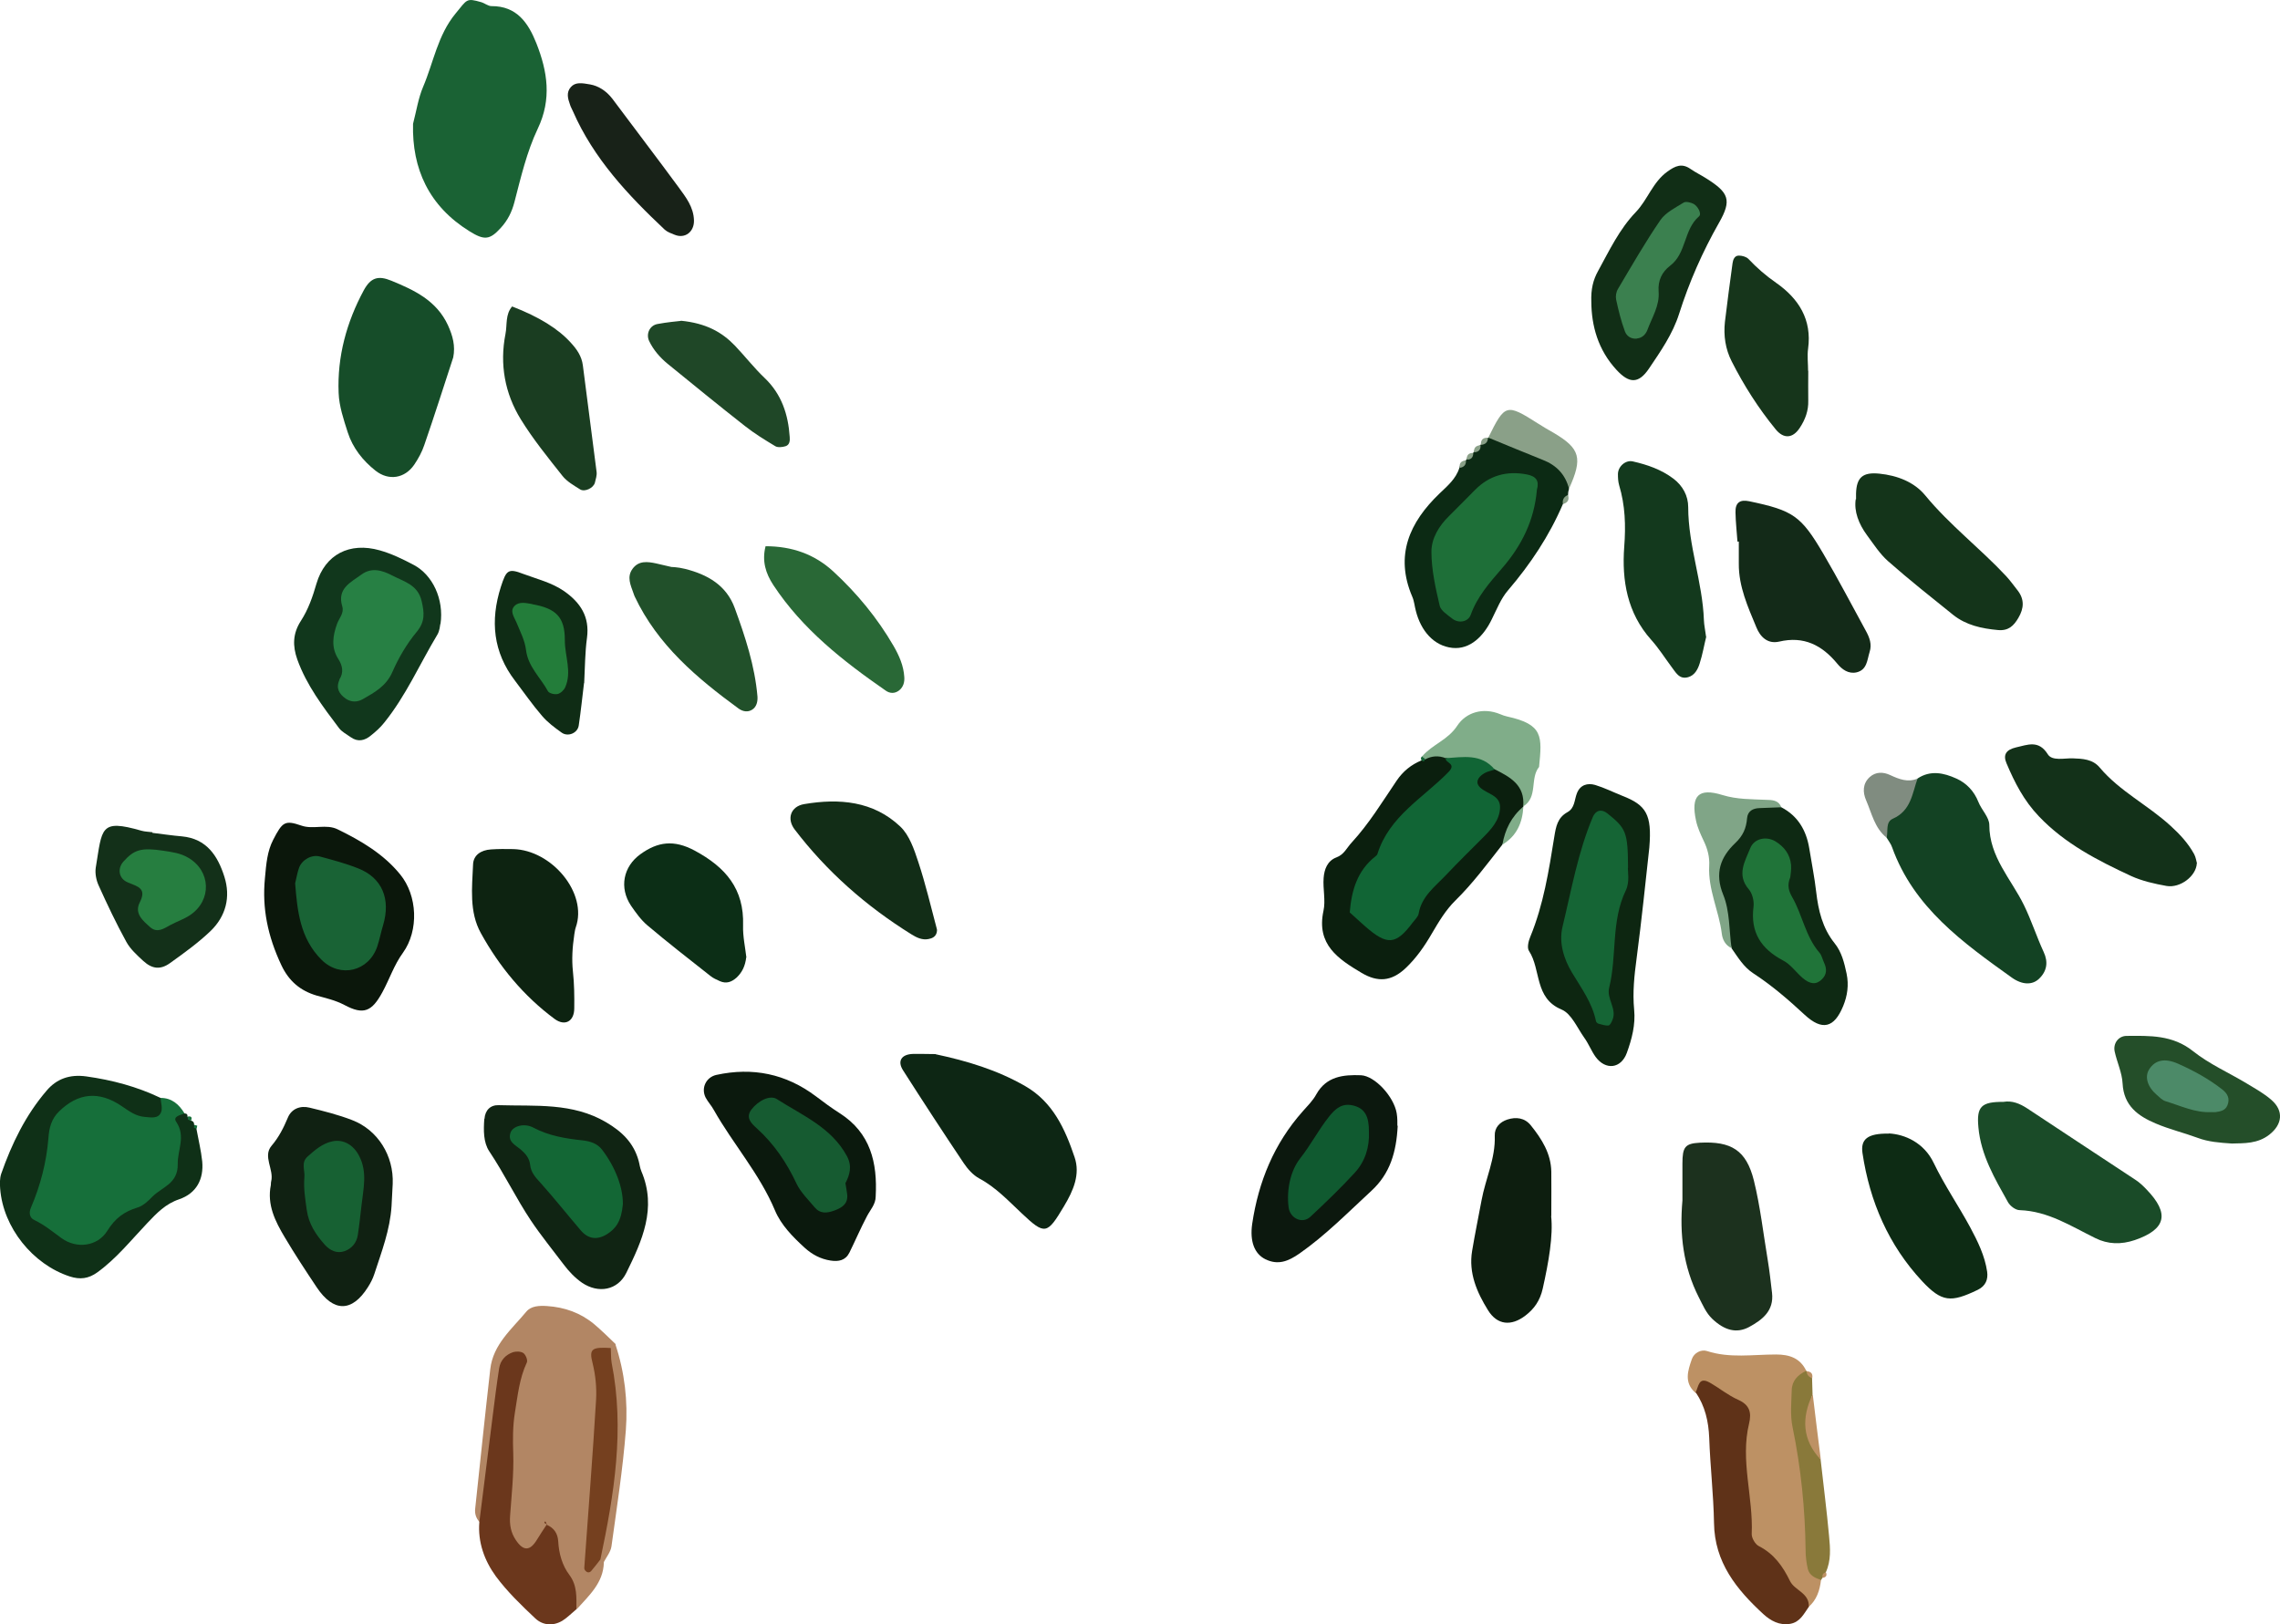
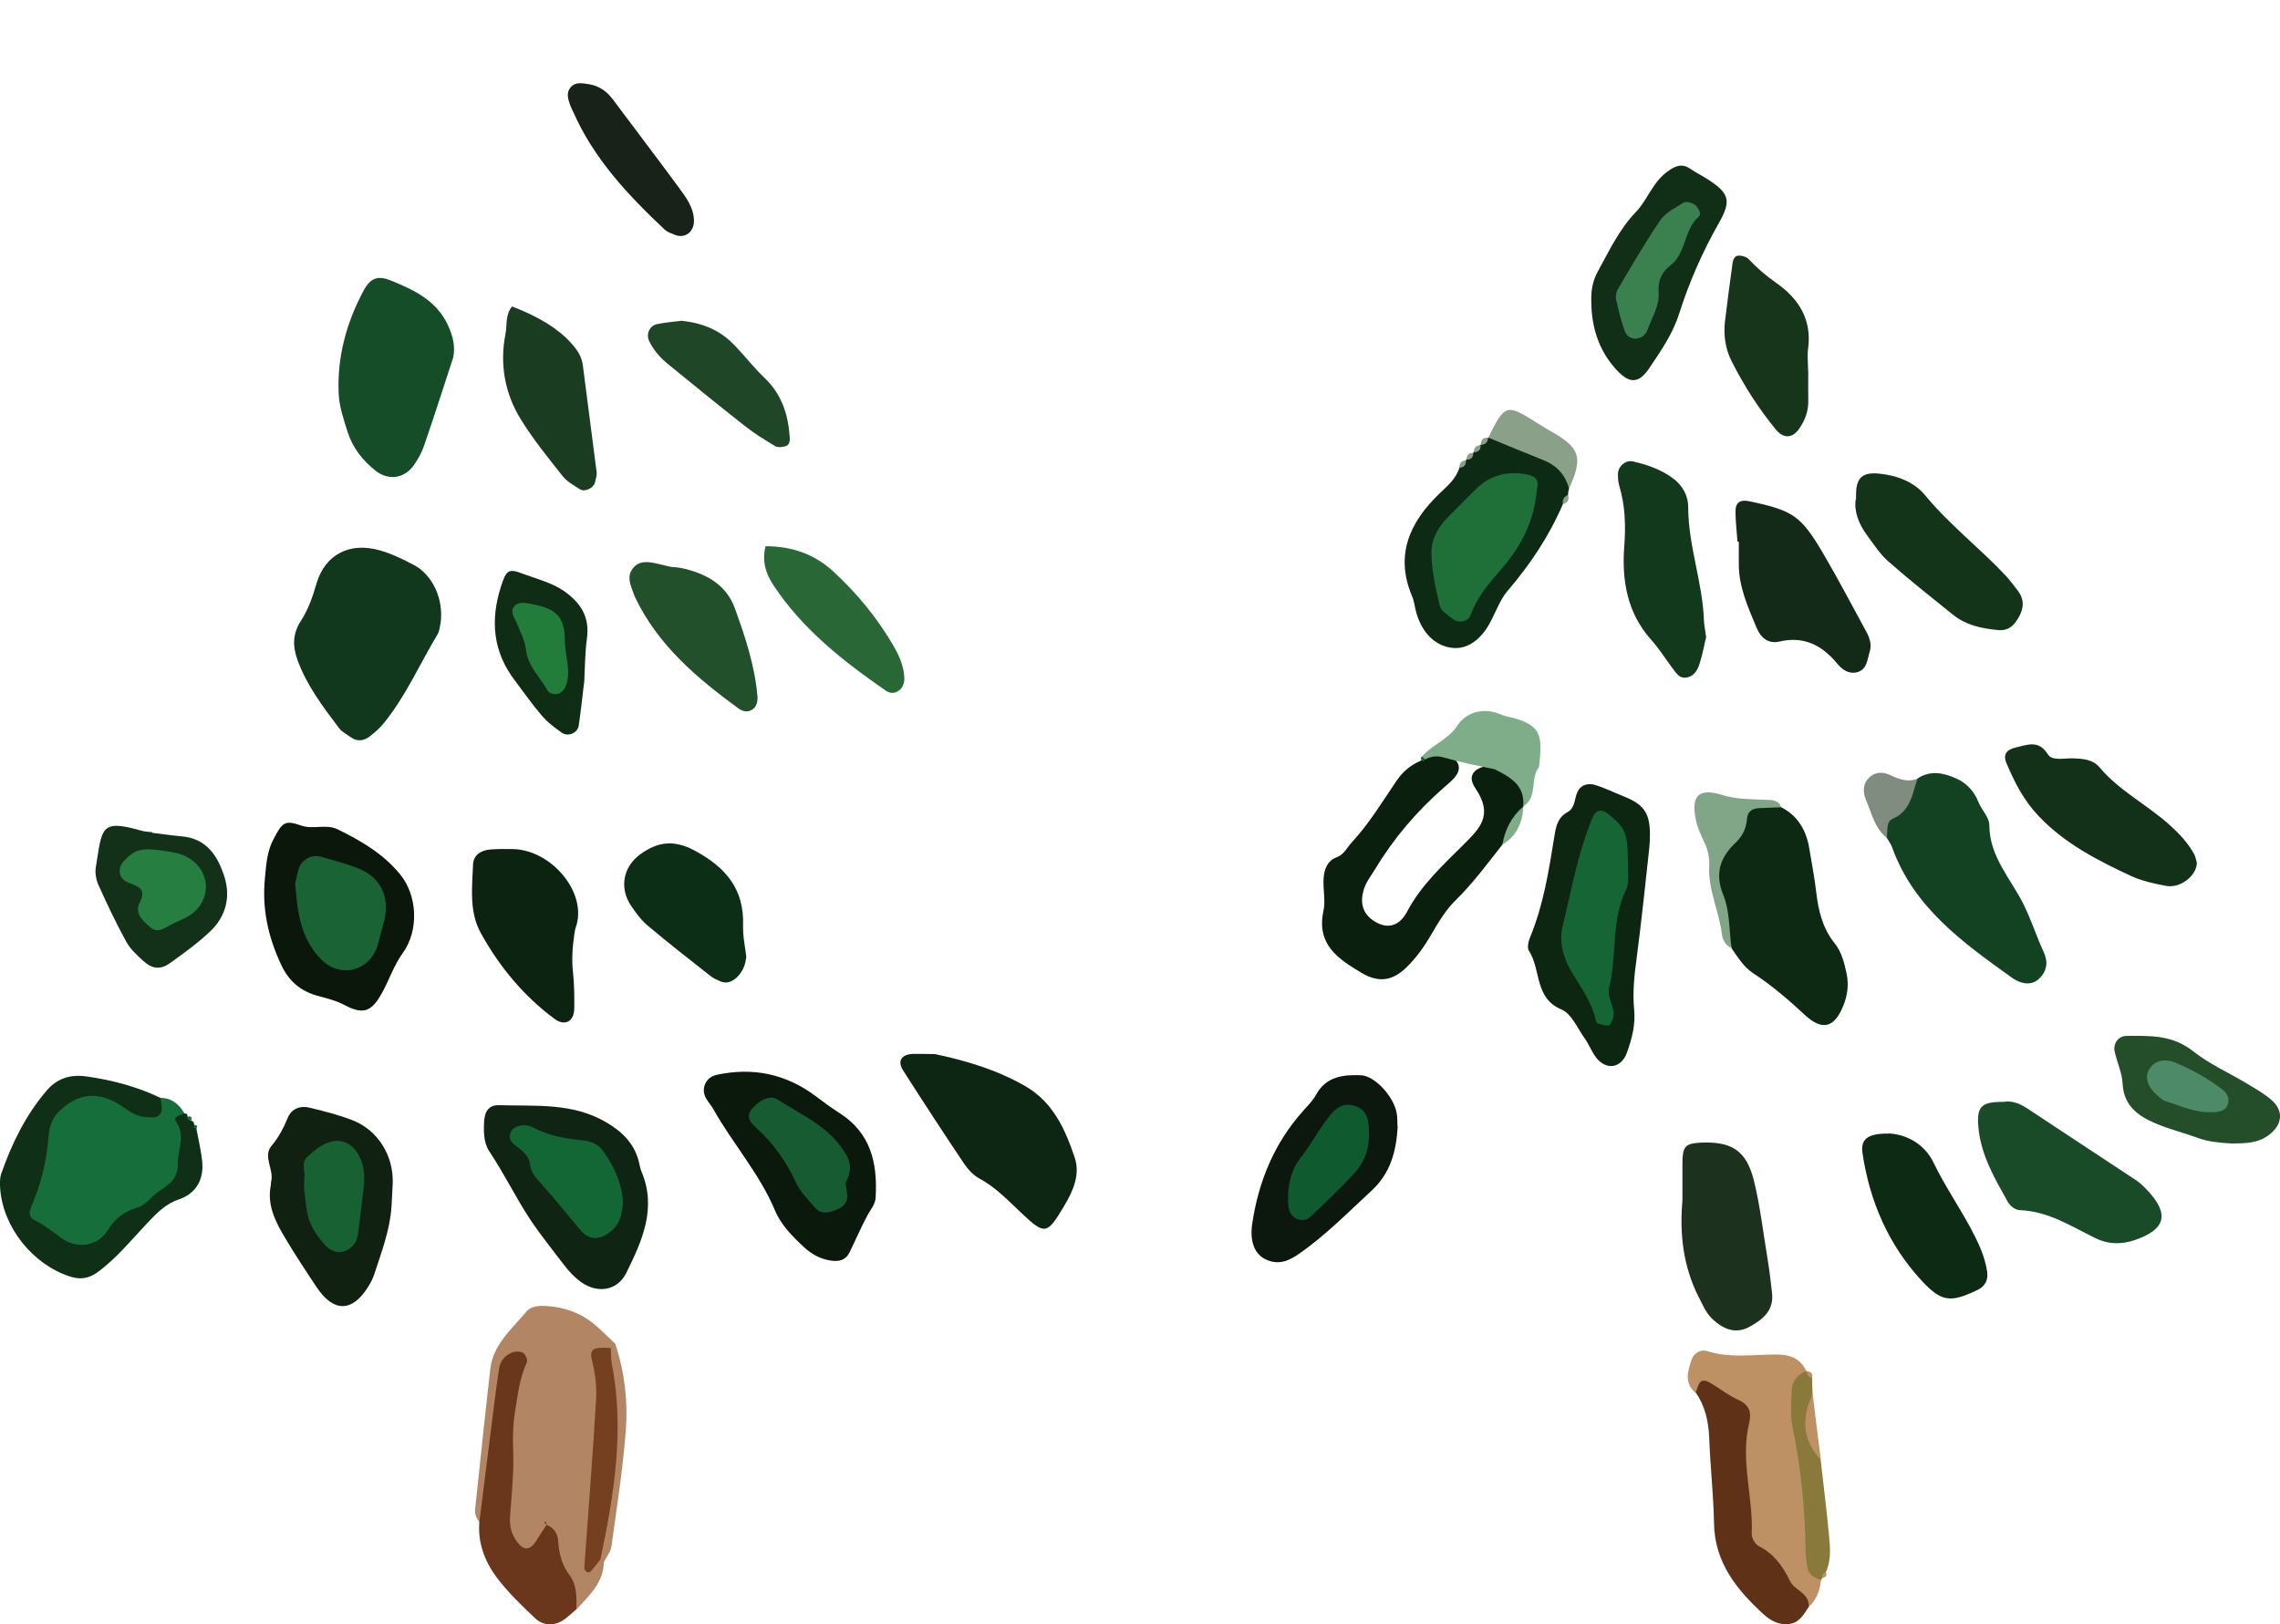
<svg xmlns="http://www.w3.org/2000/svg" id="_文字" data-name="文字" viewBox="0 0 137.89 98.26">
  <defs>
    <style>
      .cls-1 {
        fill: #0d1e0f;
      }

      .cls-1, .cls-2, .cls-3, .cls-4, .cls-5, .cls-6, .cls-7, .cls-8, .cls-9, .cls-10, .cls-11, .cls-12, .cls-13, .cls-14, .cls-15, .cls-16, .cls-17, .cls-18, .cls-19, .cls-20, .cls-21, .cls-22, .cls-23, .cls-24, .cls-25, .cls-26, .cls-27, .cls-28, .cls-29, .cls-30, .cls-31, .cls-32, .cls-33, .cls-34, .cls-35, .cls-36, .cls-37, .cls-38, .cls-39, .cls-40, .cls-41, .cls-42, .cls-43, .cls-44, .cls-45, .cls-46, .cls-47, .cls-48, .cls-49, .cls-50, .cls-51, .cls-52, .cls-53, .cls-54, .cls-55, .cls-56, .cls-57, .cls-58, .cls-59, .cls-60, .cls-61 {
        fill-rule: evenodd;
      }

      .cls-2 {
        fill: #0b190d;
      }

      .cls-3 {
        fill: #4c8a68;
      }

      .cls-4 {
        fill: #182218;
      }

      .cls-5 {
        fill: #0c2a14;
      }

      .cls-6 {
        fill: #112e16;
      }

      .cls-7 {
        fill: #11371c;
      }

      .cls-8 {
        fill: #244e29;
      }

      .cls-9 {
        fill: #1f4727;
      }

      .cls-10 {
        fill: #5f3218;
      }

      .cls-11 {
        fill: #80a587;
      }

      .cls-12 {
        fill: #16351b;
      }

      .cls-13 {
        fill: #1a4b28;
      }

      .cls-14 {
        fill: #89793a;
      }

      .cls-15 {
        fill: #296836;
      }

      .cls-16 {
        fill: #156535;
      }

      .cls-17 {
        fill: #0b170b;
      }

      .cls-18 {
        fill: #1a6234;
      }

      .cls-19 {
        fill: #1c311e;
      }

      .cls-20 {
        fill: #0b1f0e;
      }

      .cls-21 {
        fill: #0f3017;
      }

      .cls-22 {
        fill: #0d2b14;
      }

      .cls-23 {
        fill: #207439;
      }

      .cls-24 {
        fill: #14341a;
      }

      .cls-25 {
        fill: #102413;
      }

      .cls-26 {
        fill: #8aa088;
      }

      .cls-27 {
        fill: #278044;
      }

      .cls-28 {
        fill: #0c180e;
      }

      .cls-29 {
        fill: #13391d;
      }

      .cls-30 {
        fill: #166f3a;
      }

      .cls-31 {
        fill: #80ad89;
      }

      .cls-32 {
        fill: #75401f;
      }

      .cls-33 {
        fill: #0f2c15;
      }

      .cls-34 {
        fill: #133119;
      }

      .cls-35 {
        fill: #102112;
      }

      .cls-36 {
        fill: #134223;
      }

      .cls-37 {
        fill: #237d3a;
      }

      .cls-38 {
        fill: #105a30;
      }

      .cls-39 {
        fill: #176133;
      }

      .cls-40 {
        fill: #164d29;
      }

      .cls-41 {
        fill: #1a3d21;
      }

      .cls-42 {
        fill: #116535;
      }

      .cls-43 {
        fill: #0c2e16;
      }

      .cls-44 {
        fill: #1e6f38;
      }

      .cls-45 {
        fill: #0e2913;
      }

      .cls-46 {
        fill: #267e40;
      }

      .cls-47 {
        fill: #0d2611;
      }

      .cls-48 {
        fill: #3b804f;
      }

      .cls-49 {
        fill: #808c80;
      }

      .cls-50 {
        fill: #136735;
      }

      .cls-51 {
        fill: #b28664;
      }

      .cls-52 {
        fill: #0d2614;
      }

      .cls-53 {
        fill: #132a18;
      }

      .cls-54 {
        fill: #0d2311;
      }

      .cls-55 {
        fill: #133019;
      }

      .cls-56 {
        fill: #21502a;
      }

      .cls-57 {
        fill: #196335;
      }

      .cls-58 {
        fill: #122d17;
      }

      .cls-59 {
        fill: #165b31;
      }

      .cls-60 {
        fill: #6b371c;
      }

      .cls-61 {
        fill: #bd9164;
      }
    </style>
  </defs>
  <g>
    <path class="cls-36" d="m115.97,47.09c.78-.52,1.59-.34,2.34,0,.61.27,1.08.76,1.34,1.42.19.48.66.93.66,1.39,0,1.93,1.32,3.27,2.09,4.84.46.94.77,1.92,1.2,2.85.28.6.2,1.16-.29,1.62-.39.37-.99.38-1.63-.07-2.96-2.12-5.94-4.24-7.25-7.89-.07-.21-.22-.39-.33-.58-.7-1.88,1.2-2.4,1.86-3.57Z" />
    <path class="cls-13" d="m121.16,66.65c.53-.09.99.1,1.45.4,2.17,1.44,4.35,2.87,6.53,4.31.25.16.47.37.68.59,1.41,1.46,1.18,2.41-.71,3.06-.83.28-1.63.26-2.39-.12-1.47-.72-2.85-1.63-4.57-1.69-.25,0-.58-.25-.71-.48-.8-1.43-1.64-2.85-1.79-4.53-.12-1.27.18-1.55,1.54-1.54Z" />
    <path class="cls-47" d="m99.75,51.25c-.22,1.99-.46,4.36-.77,6.71-.14,1.04-.25,2.07-.15,3.11.09.91-.14,1.78-.44,2.61-.35.97-1.29,1.07-1.89.25-.26-.36-.42-.79-.68-1.15-.43-.6-.78-1.46-1.37-1.71-1.67-.69-1.24-2.42-1.98-3.55-.13-.19-.03-.6.08-.86.8-1.94,1.12-3.99,1.45-6.04.1-.63.2-1.16.79-1.49.46-.25.42-.75.58-1.15.2-.51.64-.63,1.1-.5.56.17,1.1.44,1.65.66,1.44.56,1.79,1.13,1.63,3.1Z" />
    <path class="cls-20" d="m90.86,51.09c-.91,1.16-1.79,2.35-2.85,3.39-.57.56-1,1.28-1.41,1.98-.45.78-.96,1.51-1.61,2.12-.84.78-1.66.85-2.64.27-1.41-.84-2.75-1.71-2.31-3.75.14-.63-.04-1.33.01-1.99.04-.52.22-1.04.78-1.25.46-.17.62-.58.92-.9,1.05-1.14,1.85-2.46,2.71-3.73.39-.58.89-.98,1.52-1.24.19-.22.37-.46.68-.51.3,0,.6-.02.89.1,1.36.85.36,1.54-.24,2.07-1.63,1.43-3.01,3.04-4.13,4.9-.27.44-.6.84-.73,1.36-.22.83.04,1.47.78,1.88.84.47,1.48.08,1.86-.63.85-1.62,2.16-2.81,3.42-4.07.97-.97,1.83-1.77.73-3.39-.73-1.06.38-1.47,1.41-1.42,1.03.51,2.29.9,1.48,2.5h0c-.41.77-.77,1.57-1.27,2.3Z" />
    <path class="cls-19" d="m101.75,72.62c0-.74,0-1.49,0-2.23,0-1.02.16-1.22,1.05-1.27,1.9-.1,2.81.45,3.27,2.28.39,1.58.57,3.21.84,4.82.11.66.18,1.32.26,1.99.12,1.08-.58,1.62-1.39,2.06-.75.4-1.48.21-2.22-.49-.39-.37-.58-.85-.82-1.31-.94-1.85-1.17-3.82-.99-5.85Z" />
    <path class="cls-53" d="m105.08,32.78c-.04-.59-.11-1.18-.12-1.78-.02-.59.26-.8.83-.68,2.66.56,3.13.87,4.49,3.19.9,1.53,1.72,3.11,2.57,4.66.22.4.37.81.22,1.27-.15.48-.15,1.08-.79,1.23-.49.11-.88-.18-1.16-.52-.93-1.13-2.03-1.69-3.52-1.34-.71.16-1.15-.3-1.38-.87-.51-1.23-1.07-2.46-1.06-3.84,0-.45,0-.89,0-1.34-.03,0-.06,0-.09,0Z" />
    <path class="cls-34" d="m132.86,52.22c-.04.78-1.01,1.51-1.83,1.37-.73-.13-1.48-.3-2.14-.6-2.02-.94-4-1.95-5.58-3.61-.91-.95-1.47-2.05-1.96-3.21-.22-.51-.03-.82.57-.96.69-.15,1.37-.48,1.93.42.26.41.98.23,1.49.24.61.02,1.22.05,1.64.55,1.22,1.45,2.93,2.28,4.3,3.54.56.51,1.06,1.05,1.42,1.71.1.19.13.42.17.56Z" />
    <path class="cls-61" d="m110.13,95.57c-.07.63-.26,1.21-.76,1.64-3.44-2.31-4.75-5.58-4.26-9.61.25-2.03-.58-3.12-2.58-3.36-.7-.61-.45-1.34-.21-2.03.13-.38.56-.6.91-.49,1.38.45,2.78.21,4.18.21.8,0,1.46.21,1.83.99-.41,1.63-.16,3.23.08,4.87.38,2.58.53,5.19.82,7.78Z" />
-     <path class="cls-1" d="m93.81,73.55c.13,1.2-.15,2.8-.51,4.4-.16.71-.5,1.21-1.05,1.63-.85.65-1.7.58-2.26-.33-.67-1.08-1.18-2.25-.96-3.58.17-1.02.38-2.04.57-3.06.24-1.31.85-2.54.8-3.91-.02-.5.31-.83.76-.98.53-.17,1.05-.11,1.42.35.66.82,1.22,1.7,1.24,2.8.01.74,0,1.49,0,2.69Z" />
    <path class="cls-24" d="m112.25,30.2c0-.2,0-.28,0-.35.03-.98.41-1.3,1.41-1.2,1.08.11,2.1.5,2.77,1.31,1.48,1.8,3.32,3.2,4.89,4.88.25.27.47.58.7.87.42.54.39,1.08.05,1.66-.28.48-.6.8-1.24.74-.98-.09-1.92-.29-2.71-.92-1.33-1.07-2.67-2.13-3.95-3.26-.49-.44-.86-1.02-1.26-1.56-.5-.68-.79-1.44-.68-2.17Z" />
    <path class="cls-29" d="m103.19,38.51c-.12.48-.22,1.07-.4,1.63-.11.35-.3.71-.69.82-.56.16-.76-.31-1.03-.65-.4-.54-.76-1.11-1.21-1.61-1.45-1.62-1.78-3.59-1.63-5.62.1-1.29.06-2.51-.31-3.74-.06-.21-.07-.44-.07-.66,0-.46.46-.87.9-.77.88.2,1.72.49,2.45,1.04.57.43.9,1.04.9,1.73,0,2.33.87,4.53.95,6.84.01.29.08.59.13.99Z" />
    <path class="cls-22" d="m114.24,68.56c.95.05,2.12.55,2.71,1.79.65,1.35,1.49,2.57,2.2,3.88.46.86.89,1.73,1.03,2.7.06.45-.08.85-.57,1.09-1.62.78-2.17.75-3.36-.52-2.03-2.18-3.17-4.81-3.61-7.75-.12-.83.29-1.2,1.59-1.18Z" />
    <path class="cls-6" d="m96.24,18.27c-.03-.78.11-1.34.41-1.88.68-1.24,1.29-2.53,2.28-3.56.72-.75,1.02-1.81,1.91-2.45.47-.34.87-.53,1.4-.16.3.21.64.37.95.57,1.37.86,1.56,1.31.77,2.69-1,1.76-1.8,3.58-2.41,5.5-.39,1.23-1.12,2.27-1.82,3.31-.64.95-1.21.9-1.96.09-1.13-1.22-1.52-2.68-1.53-4.12Z" />
    <path class="cls-28" d="m84.53,68.1c-.08,1.59-.46,2.89-1.59,3.93-1.42,1.31-2.77,2.69-4.36,3.8-.68.47-1.29.71-2.05.34-.67-.33-.95-1.09-.8-2.14.38-2.55,1.32-4.85,3.05-6.8.29-.33.62-.65.83-1.04.61-1.09,1.64-1.19,2.7-1.15.84.04,1.99,1.29,2.16,2.3.05.29.04.59.04.75Z" />
    <path class="cls-45" d="m107.73,48.83c1,.52,1.51,1.39,1.69,2.48.14.88.32,1.76.42,2.64.13,1.12.38,2.19,1.11,3.1.43.53.59,1.19.73,1.85.14.68.05,1.33-.21,1.96-.54,1.31-1.26,1.51-2.33.52-.98-.91-1.99-1.78-3.11-2.51-.58-.38-.92-.96-1.3-1.5-.74-2.5-1.77-4.93.09-7.5.85-1.18,1.65-1.53,2.92-1.04Z" />
    <path class="cls-5" d="m94.52,30.49c-.82,1.92-1.96,3.63-3.32,5.22-.43.5-.68,1.15-.98,1.75-.49,1.02-1.31,1.84-2.38,1.73-1.14-.12-1.91-1.05-2.21-2.23-.08-.29-.1-.6-.22-.87-1.07-2.5-.16-4.5,1.64-6.23.49-.47,1-.89,1.21-1.56.05-.21.18-.36.38-.45l.04-.04c.08-.19.22-.32.4-.4l.04-.05c.08-.19.22-.33.4-.43l.03-.03c.11-.17.25-.32.43-.42h.02c2.75-.13,4.74,1.13,4.89,3.09-.04.12-.06.25-.06.38-.07.2-.23.35-.31.55Z" />
    <path class="cls-12" d="m109.36,22.44c0,.6-.01,1.19,0,1.78.02.62-.18,1.16-.52,1.67-.41.62-.96.68-1.45.08-1.04-1.27-1.92-2.65-2.66-4.11-.38-.74-.5-1.56-.41-2.39.14-1.18.3-2.36.46-3.54.03-.22.12-.47.38-.47.2,0,.45.07.58.2.51.54,1.06,1.02,1.68,1.45,1.36.95,2.17,2.22,1.93,3.98-.06.44,0,.89,0,1.34h.01Z" />
    <path class="cls-10" d="m102.54,84.24c.19-.34.17-1,.86-.61.58.33,1.11.77,1.72,1.04.7.31.82.78.66,1.44-.54,2.23.26,4.44.16,6.67-.01.25.21.63.43.74.92.47,1.45,1.22,1.89,2.12.28.57,1.19.72,1.13,1.56-.3.42-.52.91-1.11,1.02-.66.12-1.2-.19-1.63-.58-1.62-1.49-2.96-3.13-2.99-5.52-.03-1.72-.23-3.43-.29-5.14-.04-1-.25-1.92-.81-2.75Z" />
    <path class="cls-8" d="m134.98,69.17c-.75-.05-1.42-.1-2.06-.34-.84-.31-1.72-.52-2.54-.87-1.07-.45-1.94-1.07-2.01-2.42-.03-.65-.34-1.29-.48-1.94-.1-.48.22-.93.71-.94,1.41-.01,2.79-.07,4.04.93.98.78,2.17,1.3,3.26,1.96.51.31,1.04.6,1.48.99.74.65.66,1.47-.13,2.09-.71.56-1.53.52-2.27.54Z" />
    <path class="cls-31" d="m87.43,45.86c-.43-.17-.85-.14-1.25.08-.06-.06-.11-.13-.17-.19.61-.72,1.55-.98,2.12-1.85.53-.81,1.56-1.13,2.6-.7.14.06.28.11.42.14,2.2.48,2.11,1.21,1.93,3.05-.57.7-.05,1.83-.96,2.39.12-1.29-.79-1.78-1.73-2.25-.99-.21-1.99-.39-2.97-.69Z" />
    <path class="cls-14" d="m110.13,95.57c-.36-.12-.71-.28-.8-.68-.08-.36-.13-.73-.13-1.1-.03-2.51-.28-5-.79-7.47-.15-.71-.07-1.48-.05-2.22.01-.58.37-.94.87-1.18h.01c.13.14.25.28.35.43.01.33.02.65.03.98-.43,1.4-.13,2.7.49,3.97.17,1.54.37,3.08.51,4.62.07.73.13,1.48-.2,2.19-.05.12-.12.23-.2.33l-.09.14Z" />
    <path class="cls-11" d="m107.73,48.83c-.44.02-.87.03-1.31.05-.41.01-.72.18-.76.61-.05.6-.24,1.06-.72,1.51-.88.84-1.26,1.81-.72,3.13.4.98.35,2.14.5,3.22-.38-.17-.55-.53-.59-.88-.17-1.38-.84-2.67-.76-4.1.03-.53-.1-1.02-.33-1.5-.19-.4-.38-.81-.47-1.24-.32-1.5.15-1.99,1.6-1.54.88.27,1.75.25,2.63.29.37.01.75.01.92.43Z" />
    <path class="cls-26" d="m94.89,29.56c-.22-.86-.76-1.42-1.58-1.74-1.11-.44-2.2-.9-3.3-1.35,1.01-2.05,1.09-2.07,3.01-.85.31.2.62.38.94.56,1.61.95,1.77,1.53.93,3.38Z" />
    <path class="cls-49" d="m115.97,47.09c-.32.91-.4,1.95-1.49,2.43-.46.2-.28.75-.38,1.15-.73-.58-.9-1.48-1.24-2.26-.21-.48-.22-1.01.22-1.41.37-.33.82-.31,1.23-.12.54.25,1.06.46,1.65.22Z" />
    <path class="cls-61" d="m110.12,88.3c-1.13-1.2-1.18-2.54-.49-3.97.16,1.32.32,2.65.49,3.97Z" />
    <path class="cls-31" d="m90.86,51.09c.16-.91.55-1.7,1.27-2.3-.05.97-.4,1.78-1.27,2.3Z" />
    <path class="cls-61" d="m109.6,83.36c-.21-.06-.32-.21-.35-.42.27.02.4.14.35.42Z" />
    <path class="cls-42" d="m86.01,45.75c.07.06.12.12.17.19,0,0-.07.12-.07.12,0,0-.14-.06-.13-.06-.07-.1-.06-.18.03-.26Z" />
    <path class="cls-61" d="m110.23,95.44c-.04-.18.02-.29.2-.33.08.2,0,.3-.2.33Z" />
    <path class="cls-26" d="m89.1,27.4c0,.27-.13.41-.4.4,0-.28.13-.41.4-.4Z" />
    <path class="cls-26" d="m88.66,27.85c.01.27-.12.41-.38.45-.04-.29.1-.43.38-.45Z" />
    <path class="cls-26" d="m94.52,30.49c-.04-.26.06-.45.31-.55.09.29-.01.47-.31.55Z" />
    <path class="cls-26" d="m89.99,26.48c-.01.27-.15.41-.43.43-.01-.3.12-.45.43-.43Z" />
    <path class="cls-26" d="m89.54,26.93c.02.28-.12.42-.4.43-.01-.28.12-.41.4-.43Z" />
    <path class="cls-16" d="m98.45,52.5c-.01.18.12.85-.12,1.35-.91,1.88-.53,3.96-1.01,5.89-.17.68.48,1.27.2,1.95-.05.13-.15.33-.24.34-.2.02-.41-.06-.61-.11-.06-.02-.14-.09-.15-.16-.23-1.11-.88-1.98-1.45-2.93-.48-.8-.81-1.8-.57-2.78.54-2.23.93-4.5,1.83-6.63.18-.42.53-.5.88-.22,1.14.91,1.24,1.14,1.25,3.3Z" />
-     <path class="cls-42" d="m87.43,45.86c1.05-.06,2.15-.3,2.97.69-.21.07-.44.11-.63.22-.45.27-.54.6-.25.87.42.39,1.21.46,1.2,1.19-.01.79-.55,1.35-1.08,1.88-.74.74-1.48,1.47-2.19,2.22-.65.69-1.47,1.28-1.65,2.32-.03.2-.23.38-.36.55-1.02,1.36-1.54,1.4-2.87.24-.33-.29-.65-.59-.94-.85.11-1.36.47-2.53,1.54-3.38.06-.04.12-.1.14-.17.71-2.27,2.77-3.38,4.29-4.94.53-.54-.24-.55-.16-.84Z" />
    <path class="cls-48" d="m99.02,20.48c-.4.05-.66-.18-.75-.44-.23-.62-.39-1.27-.53-1.92-.04-.2,0-.46.11-.64.83-1.4,1.65-2.83,2.57-4.17.32-.46.91-.75,1.41-1.06.14-.08.44,0,.61.09.26.16.49.6.31.75-.93.8-.75,2.23-1.74,2.98-.5.38-.75.9-.7,1.56.07.86-.4,1.57-.68,2.33-.1.27-.33.49-.62.51Z" />
    <path class="cls-38" d="m82.79,68.46c.04.93-.23,1.79-.85,2.47-.85.93-1.77,1.81-2.69,2.67-.48.45-1.23.11-1.32-.58-.13-1.07.12-2.21.7-2.95.64-.81,1.11-1.73,1.75-2.53.41-.52.82-.84,1.5-.66.66.18.92.64.91,1.59Z" />
-     <path class="cls-23" d="m108.27,53.07c-.21.5-.07.86.11,1.18.63,1.09.81,2.4,1.66,3.38.14.16.18.4.28.61.17.37.17.71-.15,1.01-.33.32-.7.3-1.17-.11-.39-.34-.71-.81-1.16-1.04-1.34-.71-1.99-1.71-1.79-3.26.04-.34-.07-.79-.28-1.04-.76-.88-.24-1.69.08-2.49.23-.59.96-.75,1.52-.42.54.33.89.79.95,1.43.02.29-.03.59-.05.76Z" />
    <path class="cls-44" d="m92.95,29.62c-.16,1.85-.91,3.38-2.14,4.79-.71.82-1.47,1.68-1.86,2.77-.16.45-.74.54-1.12.24-.29-.23-.69-.48-.76-.78-.25-1.07-.5-2.18-.5-3.27,0-.8.45-1.56,1.07-2.16.53-.52,1.05-1.06,1.58-1.59q1.28-1.28,3.13-.92c.56.11.75.39.6.92Z" />
    <path class="cls-3" d="m133.73,67.27c-.96.05-1.84-.38-2.76-.66-.2-.06-.37-.24-.53-.38-.57-.49-.75-1.1-.46-1.55.36-.57.95-.69,1.74-.34.95.42,1.86.92,2.68,1.56.33.26.47.56.31.96-.13.32-.43.37-.72.41-.07.01-.15,0-.25,0Z" />
  </g>
  <g>
-     <path class="cls-18" d="m24.98,7.49c.21-.81.32-1.56.61-2.24.63-1.48.88-3.12,1.96-4.43.71-.86.64-.95,1.55-.69.21.06.42.24.62.24,1.54-.01,2.23,1.02,2.72,2.25.67,1.7.94,3.37.08,5.17-.66,1.39-1.02,2.94-1.41,4.44-.16.61-.41,1.1-.82,1.55-.67.74-1,.77-1.91.2-2.44-1.52-3.47-3.77-3.4-6.49Z" />
    <path class="cls-51" d="m29,92.06c-.21-.23-.3-.5-.26-.82.3-2.81.59-5.61.91-8.42.17-1.5,1.3-2.42,2.18-3.48.29-.35.78-.37,1.25-.34,1.07.07,2.03.41,2.86,1.1.45.38.87.8,1.3,1.21-.09.19-.21.35-.35.49-.93,1.05-.22,2.26-.29,3.39-.19,3.01-.69,6.01-.39,9.03.18.02.28.12.31.29-.03,1.24-.9,2-1.64,2.83-1.02-1.38-1.39-2.99-1.67-4.62-.07-.02.09-.36-.14-.12-.06.06.04.38-.03.59-.32.69-.79,1.16-1.57.75-.8-.42-1.19-1.2-1.1-2.05.27-2.81-.18-5.66.47-8.45-.38,1.98-.56,3.99-.86,5.99-.14.93-.06,1.97-.97,2.62Z" />
    <path class="cls-40" d="m27.41,21.62c-.58,1.77-1.14,3.54-1.75,5.3-.14.42-.36.82-.61,1.19-.57.83-1.54.99-2.34.36-.77-.61-1.38-1.38-1.68-2.32-.25-.78-.52-1.58-.55-2.38-.09-2.2.48-4.28,1.52-6.21.42-.77.87-.91,1.67-.58,1.39.57,2.73,1.2,3.42,2.69.29.64.46,1.25.32,1.95Z" />
    <path class="cls-52" d="m56.59,63.77c1.88.4,3.72.95,5.42,1.93,1.68.97,2.41,2.61,2.98,4.3.35,1.03-.07,2.01-.64,2.96-1.02,1.71-1.15,1.76-2.55.44-.81-.76-1.57-1.58-2.58-2.12-.37-.2-.7-.57-.94-.93-1.24-1.85-2.46-3.72-3.66-5.6-.37-.57-.1-.98.6-1,.45,0,.89,0,1.36.01Z" />
    <path class="cls-30" d="m9.71,66.41c.68,0,1.12.39,1.45.94.78,2.63.05,4.64-2.38,6.02-.58.33-1.11.73-1.63,1.17-1.83,1.56-3.38,1.49-5.08-.16-.27-.26-.68-.56-.6-.89.5-2.29.37-4.81,1.94-6.72,1.1-1.35,2.65-1.06,4.11-.44.72.31,1.43.97,2.19.08Z" />
    <path class="cls-25" d="m29.3,67.68c.04-.54.37-.85.87-.83,2.21.07,4.45-.17,6.5,1.04.96.57,1.65,1.24,1.95,2.31.06.21.08.44.17.65.95,2.23.04,4.21-.91,6.14-.52,1.06-1.69,1.27-2.68.6-.42-.29-.79-.68-1.1-1.09-.67-.89-1.38-1.76-1.99-2.67-.9-1.35-1.61-2.83-2.52-4.19-.36-.54-.35-1.28-.3-1.96Z" />
    <path class="cls-17" d="m16.02,53.15c.08-.93.15-1.67.5-2.35.56-1.08.7-1.21,1.71-.86.72.25,1.5-.12,2.2.23,1.41.69,2.76,1.48,3.77,2.72,1.05,1.28,1.14,3.39.17,4.74-.54.74-.81,1.59-1.24,2.38-.64,1.18-1.14,1.4-2.3.78-.55-.29-1.11-.41-1.68-.57-.99-.29-1.68-.88-2.13-1.83-.84-1.78-1.17-3.47-1-5.24Z" />
    <path class="cls-21" d="m9.71,66.41c.02.29.13.63.03.87-.17.41-.61.31-.98.28-.54-.04-.94-.34-1.38-.64-1.4-.96-2.66-.81-3.8.3-.47.45-.61,1.01-.65,1.61-.12,1.47-.48,2.87-1.06,4.22-.14.33-.07.62.21.75.61.29,1.11.71,1.65,1.1.9.65,2.17.5,2.76-.45.47-.76,1.03-1.17,1.83-1.41.33-.1.64-.39.89-.65.58-.59,1.56-.78,1.54-1.98-.02-.84.5-1.67-.09-2.55-.23-.33.25-.41.5-.51.13,0,.19.06.18.19.04.1.11.18.2.24.14.03.21.12.2.26.05.08.09.16.14.24.12.66.28,1.31.35,1.97.1,1.08-.35,1.93-1.39,2.29-.83.28-1.35.83-1.93,1.44-.97,1.02-1.86,2.14-3.02,2.98-.54.39-1.05.45-1.67.25-2.24-.73-4.03-2.96-4.21-5.31-.02-.29-.03-.61.06-.89.64-1.83,1.48-3.56,2.75-5.04.6-.71,1.39-1,2.4-.86,1.57.22,3.07.62,4.49,1.3Z" />
    <path class="cls-2" d="m52.96,72.37c0,.48-.33.81-.53,1.2-.38.72-.7,1.47-1.06,2.2-.24.48-.66.55-1.13.48-.61-.09-1.13-.37-1.58-.78-.72-.66-1.42-1.37-1.79-2.25-.93-2.22-2.53-4.01-3.7-6.08-.14-.26-.35-.48-.49-.74-.3-.58.02-1.24.64-1.38,2.2-.48,4.21-.07,6.02,1.29.47.36.95.71,1.45,1.03,1.86,1.19,2.28,2.99,2.17,5.03Z" />
    <path class="cls-54" d="m34.73,56.55c-.11.74-.16,1.47-.08,2.22.08.74.09,1.48.08,2.22,0,.79-.56,1.1-1.18.65-1.88-1.39-3.35-3.17-4.47-5.2-.71-1.28-.53-2.75-.47-4.15.02-.56.47-.87,1.08-.91.44-.03.89-.03,1.34-.02,2.33.05,4.53,2.66,3.79,4.74-.05.14-.06.29-.09.44Z" />
    <path class="cls-35" d="m23.68,72.95c-.09,1.44-.6,2.76-1.04,4.11-.09.28-.23.55-.39.8-.96,1.52-2.08,1.53-3.1,0-.66-.99-1.32-1.99-1.93-3.02-.58-.97-1.08-1.97-.84-3.16.01-.07,0-.15.02-.22.18-.72-.52-1.51.02-2.15.45-.53.73-1.09.99-1.71.22-.53.75-.74,1.31-.6.87.21,1.74.43,2.57.75,1.57.6,2.53,2.17,2.46,3.86-.02.45-.05.9-.07,1.34Z" />
    <path class="cls-43" d="m45.13,57.91c-.06.51-.24.9-.58,1.22-.3.27-.62.39-1.01.22-.2-.09-.41-.18-.58-.32-1.28-1.01-2.57-2.01-3.81-3.06-.39-.33-.7-.77-.99-1.19-.72-1.08-.47-2.36.57-3.11,1.05-.76,2.03-.89,3.28-.22,1.88,1.01,3,2.32,2.93,4.53-.02.66.13,1.32.2,1.94Z" />
    <path class="cls-7" d="m26.63,37.74c-.02.08-.03.4-.18.65-1.07,1.78-1.9,3.7-3.22,5.33-.23.29-.51.54-.8.77-.37.31-.79.41-1.22.1-.24-.17-.53-.32-.7-.54-.98-1.3-1.97-2.6-2.53-4.16-.29-.82-.28-1.57.22-2.34.44-.68.71-1.45.94-2.25.52-1.76,2-2.53,3.83-2.01.71.2,1.39.53,2.05.88,1.14.6,1.84,2.07,1.62,3.58Z" />
    <path class="cls-41" d="m30.98,18.54c1.63.63,2.8,1.36,3.55,2.2.36.39.65.81.72,1.36.27,2.15.56,4.29.83,6.44.03.21-.05.44-.1.65-.08.33-.62.59-.9.41-.38-.24-.79-.47-1.06-.81-.88-1.11-1.78-2.22-2.52-3.42-.97-1.57-1.29-3.34-.93-5.17.11-.55-.02-1.19.41-1.67Z" />
-     <path class="cls-58" d="m56.65,56.41c-.07.26-.28.35-.49.39-.39.08-.73-.09-1.05-.29-2.73-1.7-5.11-3.79-7.06-6.35-.48-.64-.23-1.38.58-1.52,2.12-.36,4.19-.19,5.82,1.36.55.52.84,1.39,1.09,2.15.44,1.33.76,2.7,1.12,4.05.02.07,0,.14-.01.21Z" />
    <path class="cls-60" d="m33.06,92.23c.45.19.67.53.7,1,.04.74.24,1.46.68,2.04.48.65.42,1.36.42,2.07-.28.23-.54.5-.84.69-.56.34-1.19.29-1.64-.13-.85-.8-1.7-1.62-2.39-2.55-.69-.95-1.1-2.06-1-3.29.27-2.15.54-4.29.81-6.43.12-.96.24-1.92.39-2.88.08-.48.4-.81.84-.96.19-.06.48-.05.63.06.14.11.27.43.2.57-.45.96-.55,2-.72,3.03-.13.81-.13,1.62-.1,2.45.04,1.26-.1,2.52-.19,3.78-.04.54.04,1.02.35,1.48.45.67.85.67,1.27-.02.19-.32.4-.62.6-.93l-.03.02Z" />
    <path class="cls-56" d="m40.63,34.3c-.08-.01.37,0,.8.11,1.35.34,2.5.98,3.01,2.38.63,1.73,1.21,3.48,1.37,5.34.02.3-.05.62-.31.79-.27.18-.58.12-.83-.06-2.53-1.85-4.9-3.85-6.28-6.77-.03-.07-.06-.14-.08-.21-.17-.49-.42-.98-.05-1.48.37-.5.9-.43,1.42-.32.15.03.29.07.95.22Z" />
    <path class="cls-15" d="m46.29,33.04c1.61,0,2.97.48,4.11,1.53,1.43,1.32,2.66,2.81,3.64,4.5.34.59.61,1.2.65,1.89.02.29-.05.59-.31.8-.27.21-.57.19-.82.01-2.58-1.79-5.03-3.71-6.79-6.38-.46-.7-.7-1.45-.47-2.35Z" />
    <path class="cls-55" d="m9.23,50.38c.59.07,1.18.16,1.77.21,1.5.14,2.17,1.18,2.57,2.44.39,1.23.09,2.39-.83,3.28-.75.72-1.6,1.33-2.45,1.94-.58.42-1.08.37-1.62-.12-.38-.35-.79-.72-1.03-1.16-.61-1.11-1.15-2.25-1.67-3.4-.15-.32-.23-.74-.18-1.08.4-2.4.23-2.97,2.77-2.24.21.06.44.06.66.09,0,.02,0,.03,0,.05Z" />
    <path class="cls-9" d="m41.18,19.4c1.5.15,2.46.67,3.26,1.5.61.64,1.16,1.35,1.8,1.96,1.03.98,1.43,2.21,1.52,3.57.02.22,0,.48-.25.56-.19.06-.47.09-.62,0-.63-.38-1.27-.77-1.85-1.23-1.57-1.23-3.12-2.5-4.67-3.76-.46-.38-.85-.83-1.11-1.37-.2-.42.02-.94.5-1.03.58-.11,1.16-.16,1.42-.19Z" />
    <path class="cls-4" d="m35.7,5.11c.46.08.95.36,1.34.87,1.33,1.79,2.69,3.56,4.01,5.36.43.59.9,1.19.92,1.99.02.69-.54,1.13-1.17.87-.2-.08-.43-.16-.59-.3-2.23-2.1-4.31-4.31-5.56-7.17-.06-.14-.14-.27-.18-.41-.13-.36-.23-.73.05-1.05.28-.32.67-.25,1.19-.16Z" />
    <path class="cls-33" d="m35.32,41.32c-.1.81-.19,1.7-.32,2.57-.07.46-.66.7-1.04.42-.42-.3-.85-.62-1.18-1.01-.58-.67-1.09-1.41-1.63-2.12-1.33-1.73-1.51-3.64-.86-5.68.33-1.02.44-1.14,1.37-.78.83.31,1.71.52,2.46,1.04.98.69,1.55,1.54,1.38,2.82-.12.88-.12,1.77-.17,2.74Z" />
    <path class="cls-51" d="m37.22,81.32c.56,1.69.76,3.44.63,5.19-.18,2.35-.55,4.69-.87,7.03-.05.34-.31.65-.48.98-.06-.07-.13-.13-.2-.19-.3-1.4-.19-2.8-.03-4.21.27-2.29.66-4.58.26-6.9-.1-.6-.05-1.19.4-1.68.09-.08.19-.15.29-.23Z" />
    <polygon class="cls-30" points="11.89 68.28 11.73 68.21 11.75 68.04 11.93 68.09 11.89 68.28" />
    <path class="cls-30" d="m11.55,67.78l-.18-.05s-.02-.19-.02-.19c.22-.04.28.04.21.24Z" />
    <path class="cls-32" d="m36.94,81.54c.02.3,0,.6.05.89.8,4.03.15,7.97-.68,11.9-.18.23-.36.47-.55.69-.12.14-.27.11-.38-.04-.04-.05-.05-.13-.04-.2.24-3.37.51-6.74.71-10.12.04-.72-.03-1.46-.21-2.2-.23-.88-.04-.99,1.11-.92Z" />
    <path class="cls-60" d="m33.09,92.21c-.06-.04-.18-.09-.17-.1.04-.14.1-.09.14.13l.03-.02Z" />
    <path class="cls-50" d="m37.67,72.84c-.09,1.04-.44,1.49-.97,1.82-.59.36-1.13.29-1.58-.24-.81-.95-1.59-1.93-2.42-2.86-.31-.34-.59-.63-.64-1.11-.04-.39-.28-.67-.57-.92-.32-.27-.81-.47-.61-1.03.14-.38.82-.59,1.38-.29.95.5,1.95.66,2.98.77.45.05.89.19,1.17.56.83,1.09,1.27,2.31,1.26,3.29Z" />
    <path class="cls-57" d="m17.85,53.43c.09-.38.14-.68.24-.95.18-.48.77-.81,1.26-.67.78.21,1.57.42,2.32.72,1.44.57,1.97,1.85,1.5,3.43-.13.42-.21.86-.35,1.28-.51,1.52-2.24,1.94-3.37.82-1.31-1.3-1.47-2.99-1.6-4.62Z" />
    <path class="cls-59" d="m51.13,71.57c.04.27.09.49.11.71.04.55-.32.77-.77.94-.46.17-.87.21-1.21-.2-.38-.46-.83-.89-1.08-1.41-.6-1.28-1.36-2.41-2.41-3.36-.31-.28-.7-.63-.33-1.13.42-.55,1.13-.9,1.54-.64,1.54.99,3.3,1.71,4.24,3.45.33.61.17,1.14-.09,1.64Z" />
    <path class="cls-39" d="m21.86,72.94c-.07.59-.13,1.18-.22,1.76-.07.47-.36.82-.8.98-.46.16-.87-.03-1.19-.38-.54-.61-.98-1.25-1.1-2.12-.09-.66-.2-1.31-.14-1.97.04-.42-.22-.88.19-1.25.44-.39.89-.79,1.49-.92.67-.15,1.28.21,1.62.86.53,1,.26,2.02.15,3.04Z" />
-     <path class="cls-27" d="m20.52,41.11c.28-.43.2-.84-.06-1.25-.45-.7-.33-1.42-.07-2.14.13-.34.43-.64.31-1.04-.33-1.08.51-1.45,1.15-1.92.62-.46,1.26-.27,1.89.06.71.37,1.53.55,1.76,1.54.16.69.22,1.23-.29,1.85-.61.73-1.11,1.59-1.49,2.46-.37.83-1.06,1.21-1.76,1.61-.34.2-.71.21-1.05-.02-.4-.28-.61-.64-.38-1.14Z" />
+     <path class="cls-27" d="m20.52,41.11Z" />
    <path class="cls-46" d="m9.89,51.46c.51.08,1.02.14,1.49.42,1.37.79,1.45,2.57.12,3.47-.37.25-.8.39-1.19.6-.39.21-.79.51-1.22.14-.44-.39-.98-.83-.64-1.5.44-.86-.11-.96-.71-1.21-.57-.23-.65-.84-.28-1.26.66-.74,1.09-.86,2.43-.66Z" />
    <path class="cls-37" d="m32.2,36.55c1.42.25,1.97.77,1.96,2.19,0,.95.44,1.9.02,2.84-.08.17-.28.36-.46.4-.18.04-.51-.04-.58-.17-.45-.83-1.21-1.48-1.33-2.51-.07-.57-.36-1.12-.58-1.66-.14-.33-.42-.68-.1-1,.28-.27.7-.16,1.06-.1Z" />
  </g>
</svg>